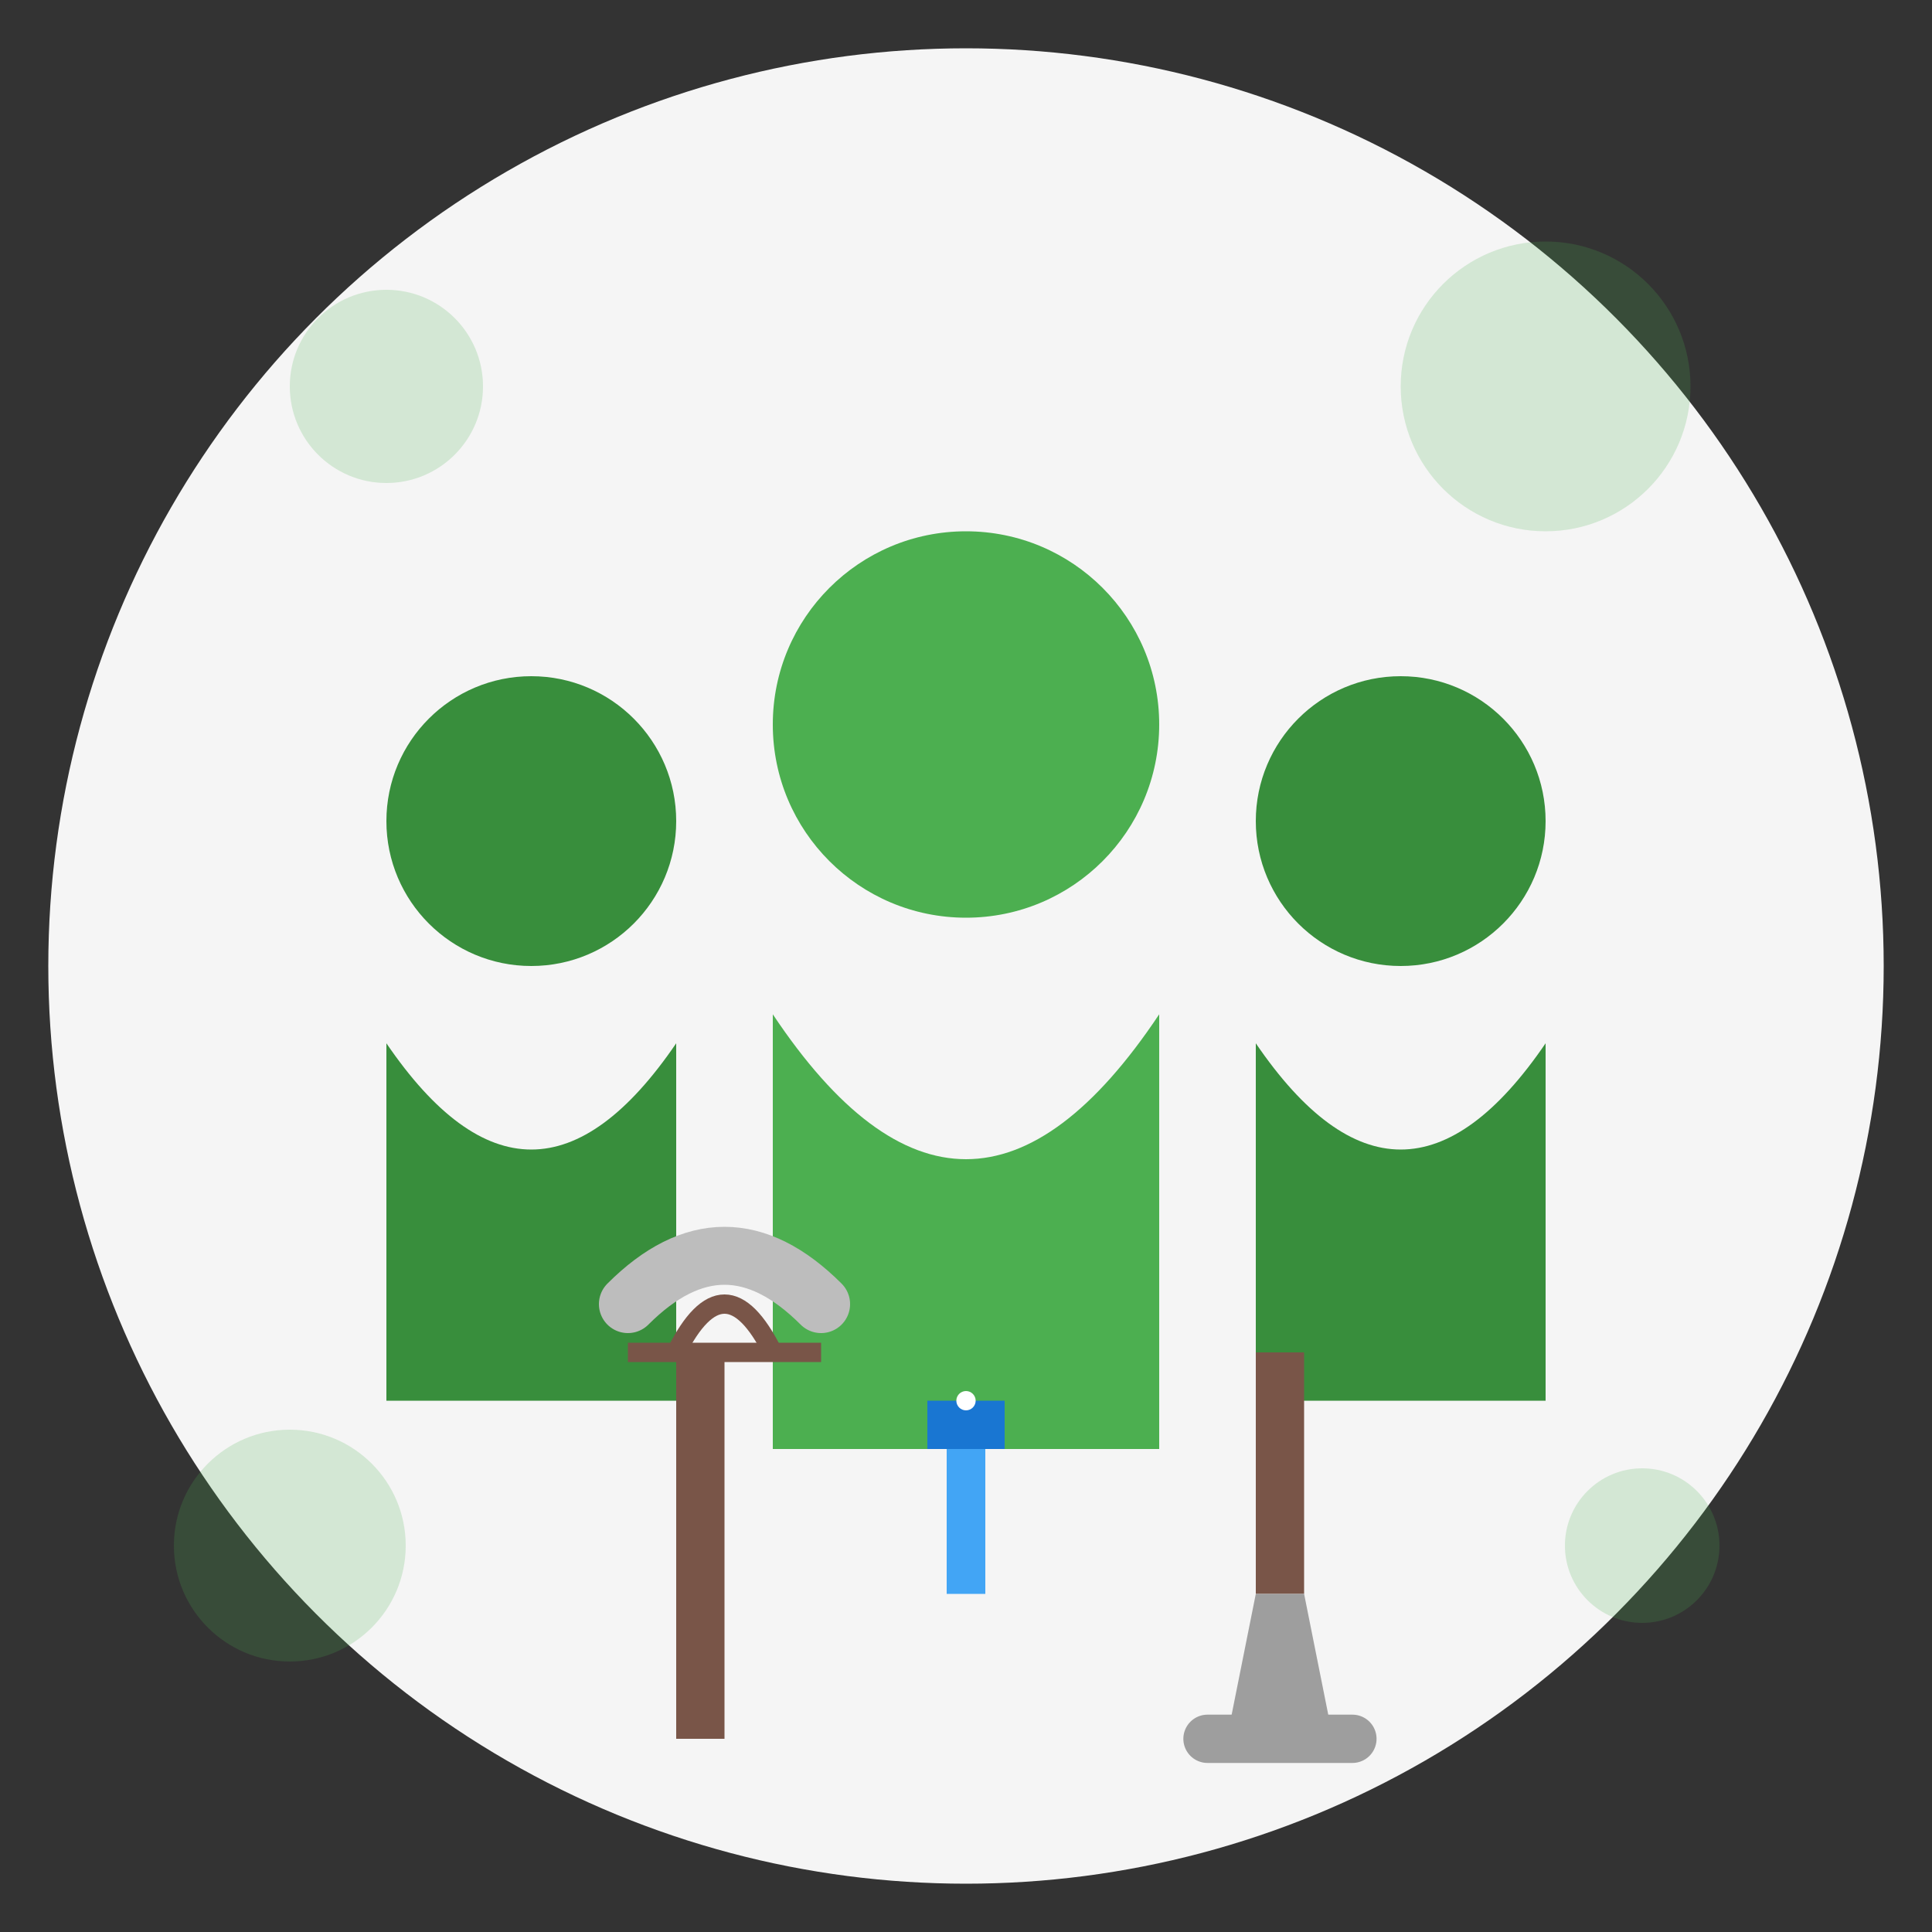
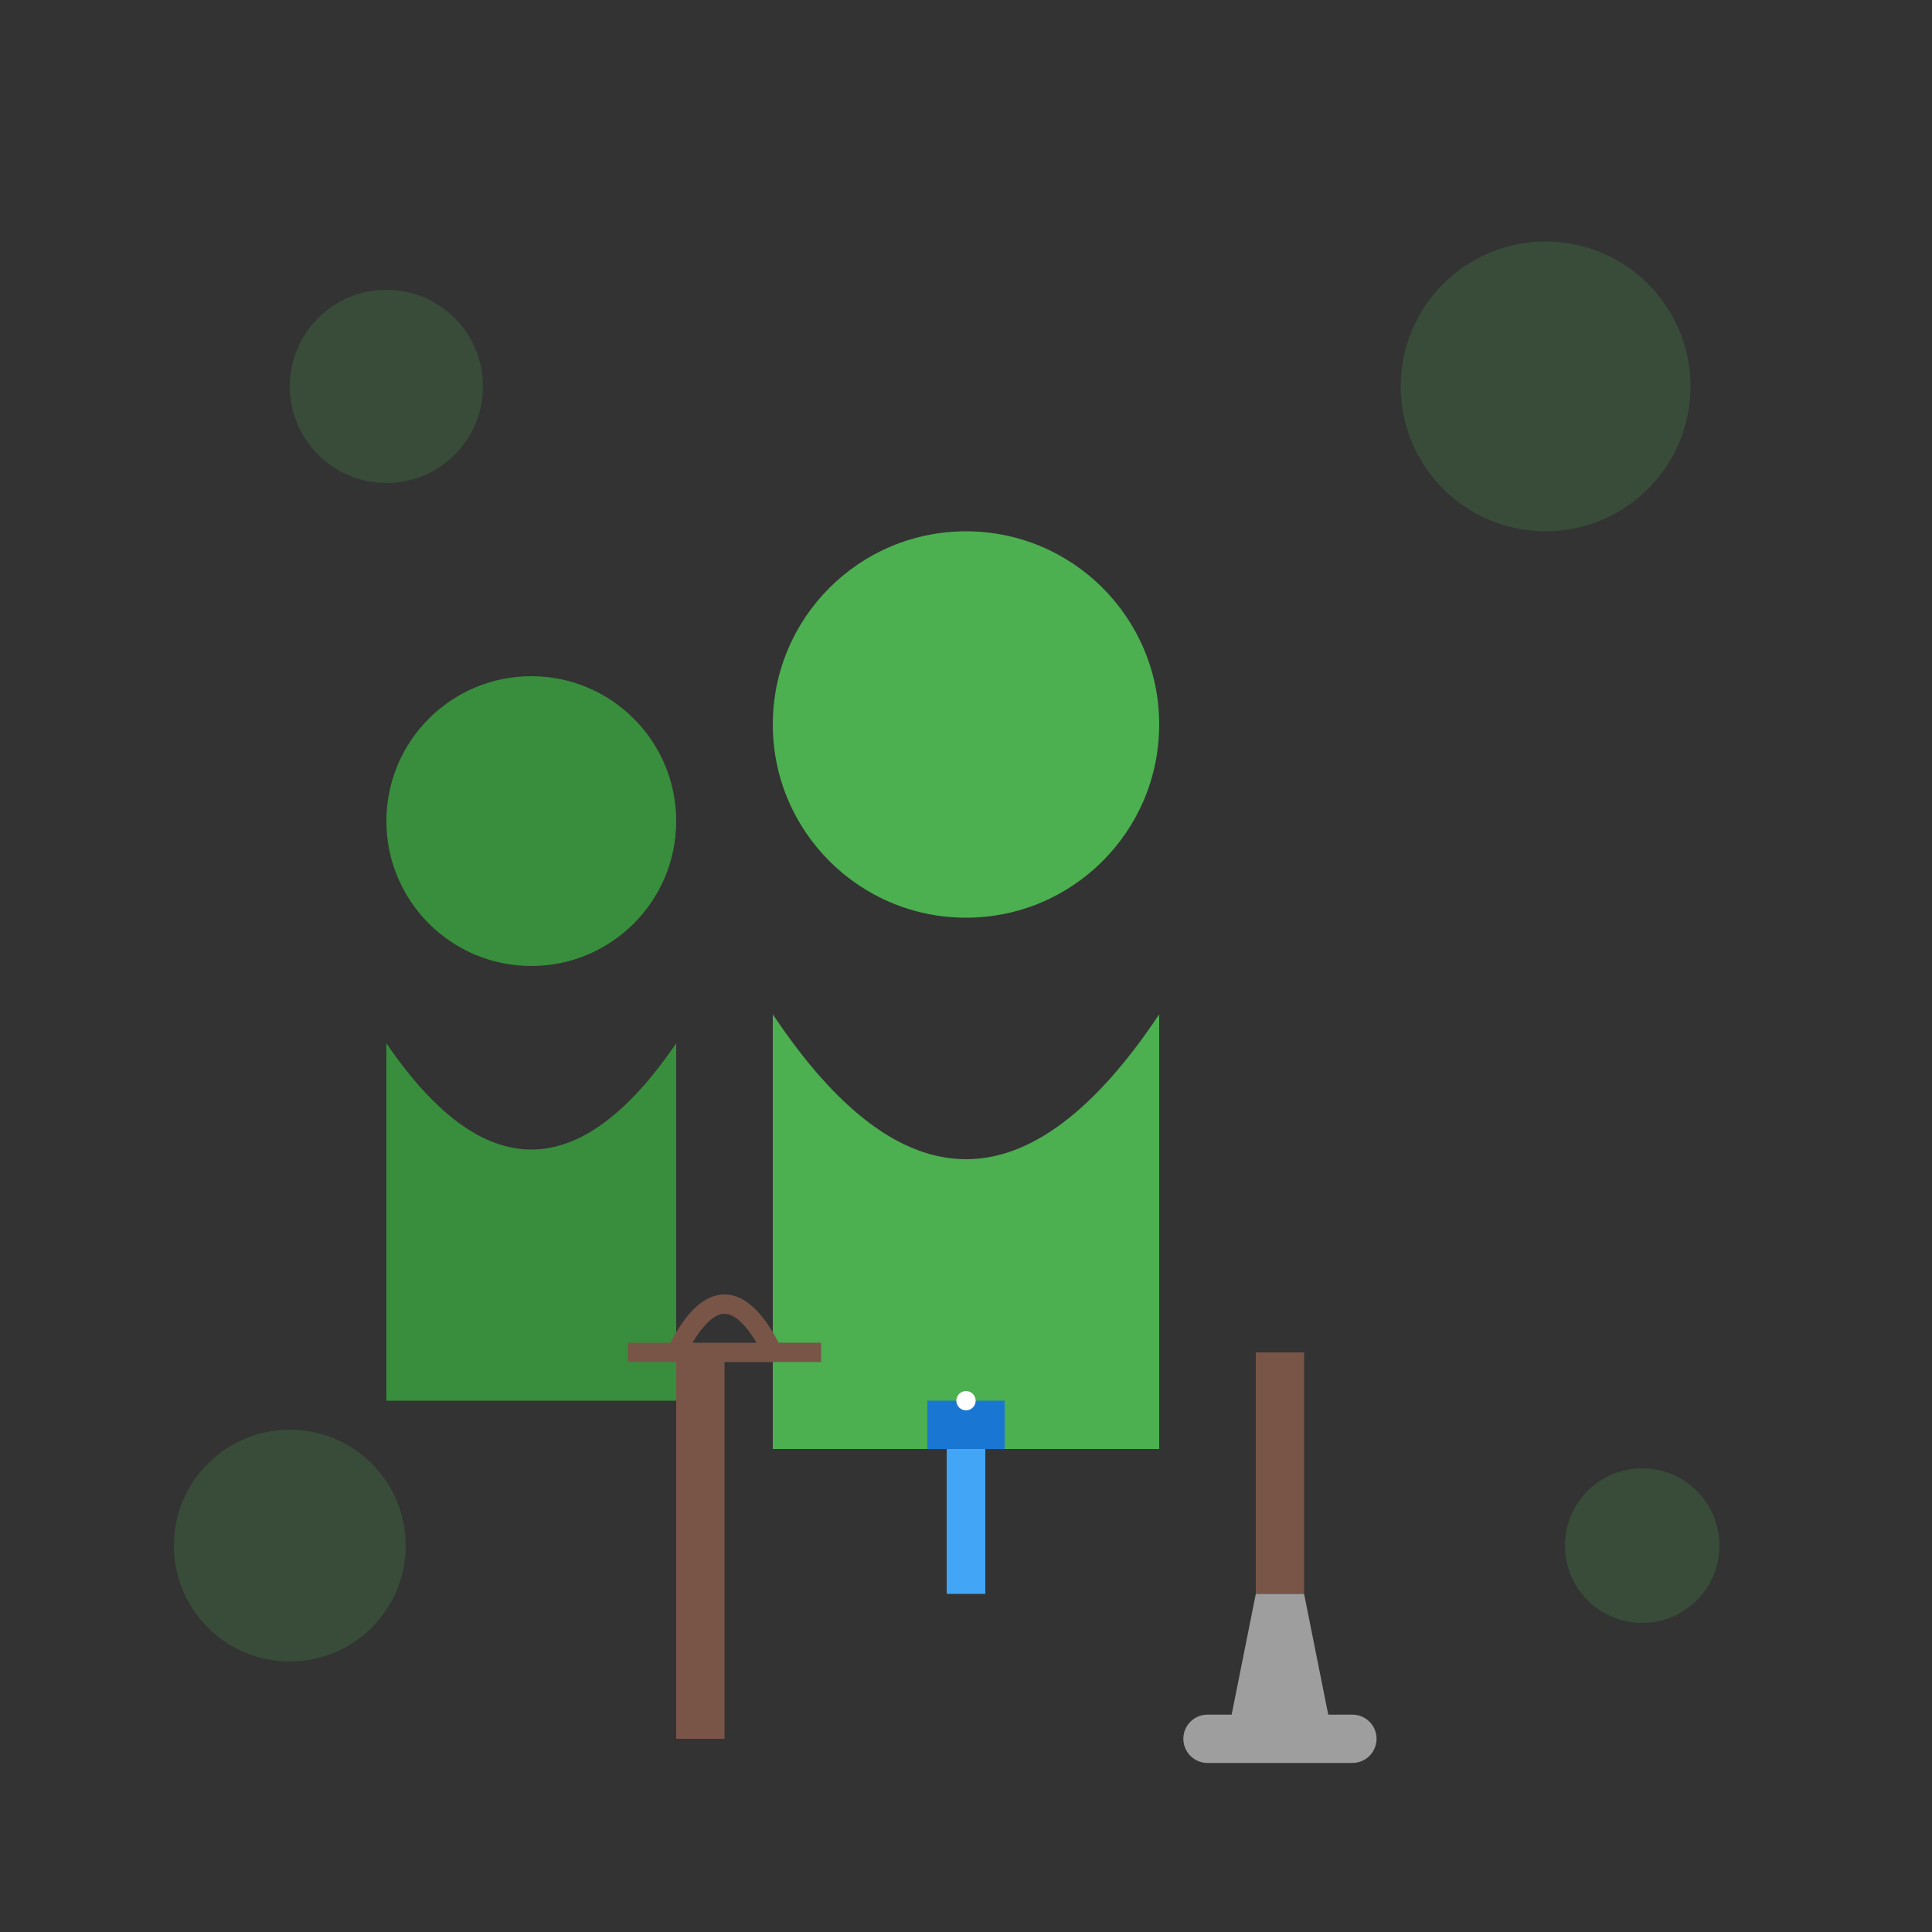
<svg xmlns="http://www.w3.org/2000/svg" viewBox="0 0 200 200">
  <rect x="0" y="0" width="200" height="200" fill="#333333" stroke="none" />
-   <circle cx="100" cy="100" r="95" fill="#f5f5f5" />
  <circle cx="100" cy="75" r="20" fill="#4CAF50" />
  <path d="M80,105 Q100,135 120,105 L120,150 L80,150 Z" fill="#4CAF50" />
  <circle cx="55" cy="85" r="15" fill="#388E3C" />
  <path d="M40,108 Q55,130 70,108 L70,145 L40,145 Z" fill="#388E3C" />
-   <circle cx="145" cy="85" r="15" fill="#388E3C" />
-   <path d="M130,108 Q145,130 160,108 L160,145 L130,145 Z" fill="#388E3C" />
  <rect x="70" y="140" width="5" height="40" fill="#795548" />
  <path d="M70,140 Q75,130 80,140" stroke="#795548" stroke-width="2" fill="none" />
  <path d="M65,140 L85,140" stroke="#795548" stroke-width="2" />
-   <path d="M65,135 Q75,125 85,135" stroke="#BDBDBD" stroke-width="6" stroke-linecap="round" fill="none" />
  <rect x="130" y="140" width="5" height="25" fill="#795548" />
  <path d="M130,165 L135,165 L138,180 L127,180 Z" fill="#9E9E9E" />
  <path d="M125,180 L140,180" stroke="#9E9E9E" stroke-width="5" stroke-linecap="round" />
  <path d="M98,150 L102,150 L102,165 L98,165 Z" fill="#42A5F5" />
  <path d="M96,150 L104,150 L104,145 L96,145 Z" fill="#1976D2" />
  <circle cx="100" cy="145" r="1" fill="#FFFFFF" />
  <circle cx="40" cy="40" r="10" fill="#4CAF50" opacity="0.2" />
  <circle cx="160" cy="40" r="15" fill="#4CAF50" opacity="0.2" />
  <circle cx="30" cy="160" r="12" fill="#4CAF50" opacity="0.2" />
  <circle cx="170" cy="160" r="8" fill="#4CAF50" opacity="0.2" />
</svg>